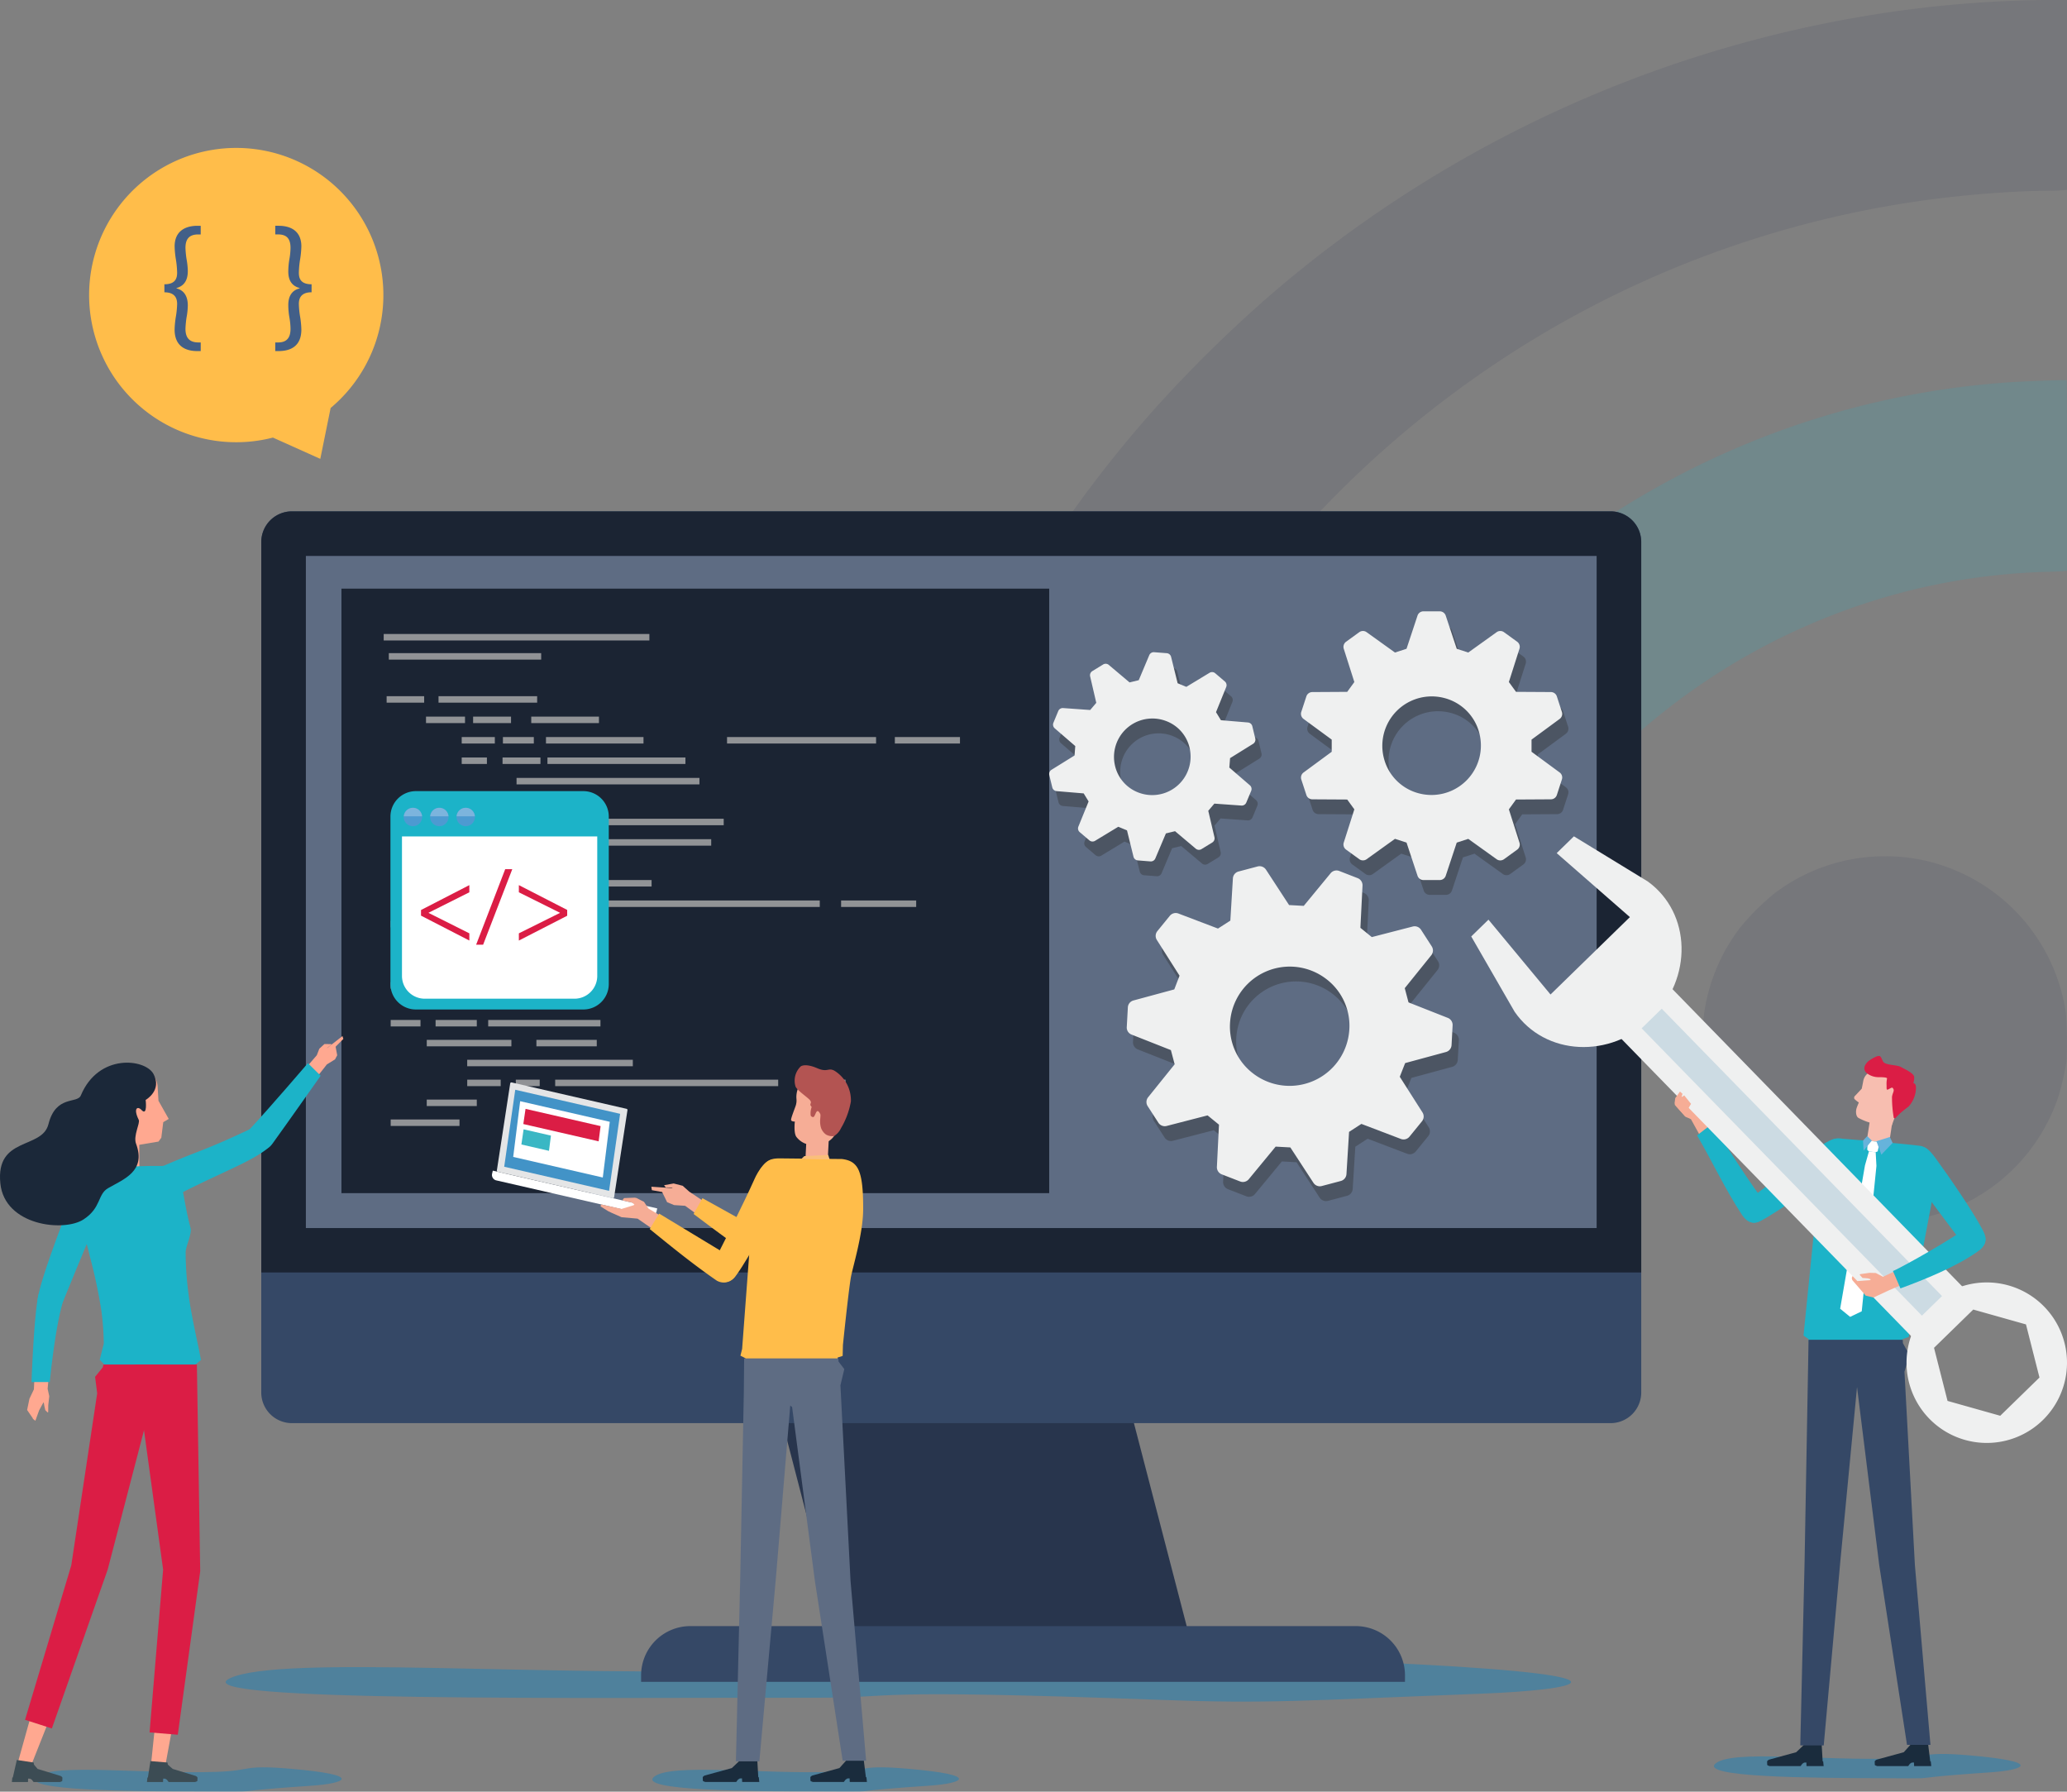
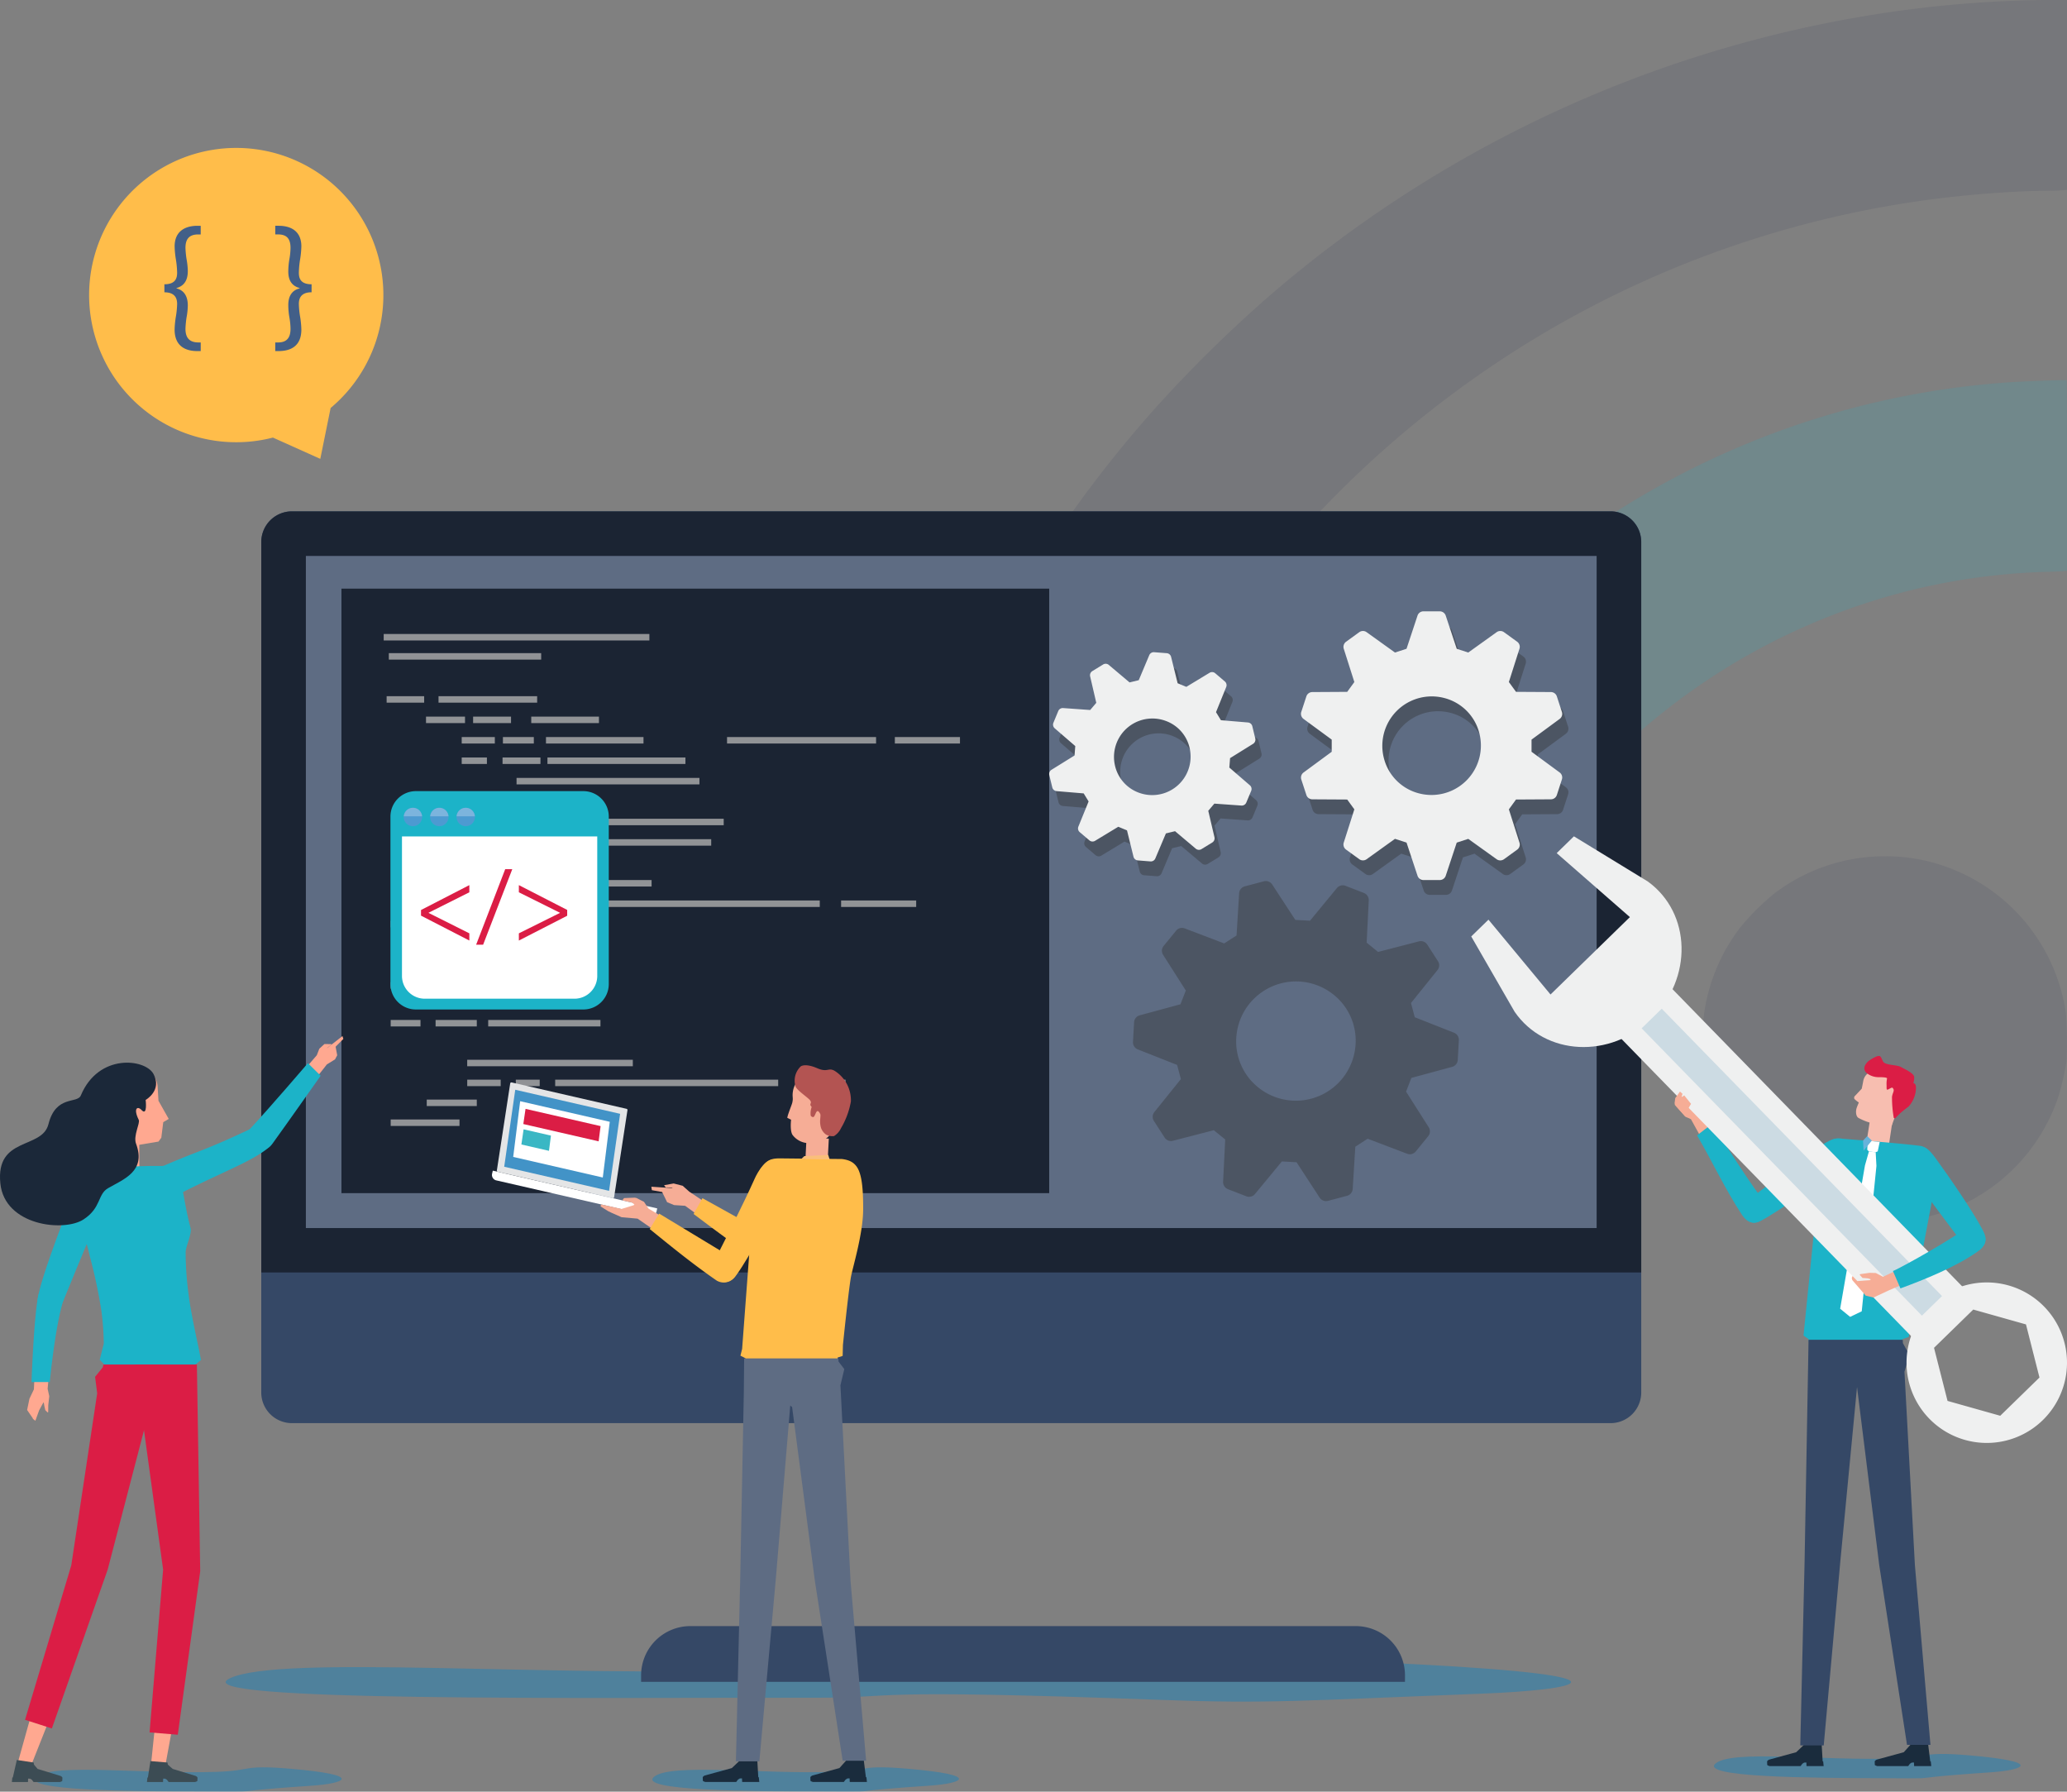
<svg xmlns="http://www.w3.org/2000/svg" width="474.994" height="411.654" viewBox="0 0 474.994 411.654">
  <rect x="0" y="0" width="474.994" height="411.654" fill="#808080" stroke="none" />
  <defs>
    <clipPath id="clip-path">
      <rect id="Rectangle_106" data-name="Rectangle 106" width="474.993" height="377.654" fill="none" />
    </clipPath>
    <clipPath id="clip-path-2">
      <rect id="Rectangle_48" data-name="Rectangle 48" width="474.992" height="377.651" fill="none" />
    </clipPath>
    <clipPath id="clip-path-3">
      <rect id="Rectangle_47" data-name="Rectangle 47" width="309.161" height="9.871" fill="none" />
    </clipPath>
    <clipPath id="clip-path-5">
      <rect id="Rectangle_96" data-name="Rectangle 96" width="70.457" height="5.603" fill="none" />
    </clipPath>
    <clipPath id="clip-path-8">
      <rect id="Rectangle_99" data-name="Rectangle 99" width="60.025" height="61.747" fill="none" />
    </clipPath>
    <clipPath id="clip-path-9">
      <rect id="Rectangle_100" data-name="Rectangle 100" width="74.893" height="73.542" fill="none" />
    </clipPath>
    <clipPath id="clip-path-10">
      <rect id="Rectangle_101" data-name="Rectangle 101" width="47.39" height="48.067" fill="none" />
    </clipPath>
  </defs>
  <g id="Groupe_103" data-name="Groupe 103" transform="translate(-704.573 -307)">
    <g id="Groupe_51" data-name="Groupe 51" transform="translate(898.879 587.644) rotate(-90)" opacity="0.15">
      <path id="Tracé_24" data-name="Tracé 24" d="M36.83,83.635a60.381,60.381,0,0,1-8.023-1.821,42.273,42.273,0,0,1-18.955-12.8A41.372,41.372,0,0,1,0,42a37.366,37.366,0,0,1,1.3-10.6A41.987,41.987,0,0,1,33.776.774a43.9,43.9,0,0,1,15.856-.1,42.47,42.47,0,0,1,17.652,7.8,54.364,54.364,0,0,1,8.12,8.108A41.806,41.806,0,0,1,83.9,41.86,40.48,40.48,0,0,1,81.829,55.01,42.109,42.109,0,0,1,47.944,83.485a87.612,87.612,0,0,1-11.114.15" transform="translate(0 196.927)" fill="#3c415e" />
      <path id="Tracé_25" data-name="Tracé 25" d="M149.409,192.251c-.053-.518-.138-2.682-.186-4.807a147.284,147.284,0,0,0-5.248-34.136A149.5,149.5,0,0,0,93.963,77.148a148.736,148.736,0,0,0-80.037-32.61C10.285,44.2,4.616,43.9,1.934,43.9H0V0L5.434.138c5.98.154,8.885.328,14.149.858a192.553,192.553,0,0,1,80.526,26.934c3.135,1.889,11.029,7.173,14.2,9.5,4.693,3.443,9.816,7.606,14.6,11.867,3.516,3.128,13.708,13.433,16.617,16.8a193.891,193.891,0,0,1,34.451,56.672,192.309,192.309,0,0,1,12.761,56.146c.3,4.094.68,14.064.542,14.2-.044.049-9.913.085-21.929.085H149.506Z" transform="translate(0 87.494)" fill="#1cb3c8" />
      <path id="Tracé_26" data-name="Tracé 26" d="M236.91,279.207c-.065-.813-.117-2.654-.117-4.086,0-4.92-.579-13.643-1.359-20.663A235.258,235.258,0,0,0,199.21,152.536a239.048,239.048,0,0,0-45.242-51.784A236.286,236.286,0,0,0,42.94,47.775,236.57,236.57,0,0,0,5.179,43.955L0,43.838V0L6.781.142C13.7.279,17.1.445,23,.922a278.948,278.948,0,0,1,99.194,26.99,281.082,281.082,0,0,1,65,43.567,306.114,306.114,0,0,1,24.9,25.275,280.172,280.172,0,0,1,64.533,135.6,268.423,268.423,0,0,1,4.022,44.424l-.012,3.9H237.024Z" transform="translate(0)" fill="#3c415e" />
    </g>
    <g id="Groupe_79" data-name="Groupe 79" transform="translate(704.573 341)">
      <g id="Groupe_78" data-name="Groupe 78" clip-path="url(#clip-path)">
        <g id="Groupe_57" data-name="Groupe 57" transform="translate(0 0.003)">
          <g id="Groupe_56" data-name="Groupe 56" clip-path="url(#clip-path-2)">
            <g id="Groupe_55" data-name="Groupe 55" transform="translate(51.858 347.084)" opacity="0.4">
              <g id="Groupe_54" data-name="Groupe 54">
                <g id="Groupe_53" data-name="Groupe 53" clip-path="url(#clip-path-3)">
                  <path id="Tracé_317" data-name="Tracé 317" d="M144.483,67.538C92.965,67.484-1.981,68.569,9.742,63.063S83.31,62.944,134,61.1s96.588-3.965,148.438-1.245,37.75,5.862,15,6.745c-41.822,1.63-49.236,2.329-73.484,1.44-70.965-2.62-59.407-.48-79.465-.5" transform="translate(-8.748 -58.56)" fill="#0581c6" />
                </g>
              </g>
            </g>
          </g>
        </g>
-         <path id="Tracé_318" data-name="Tracé 318" d="M130.693,124.94H49.972L28.99,44.219h80.721Z" transform="translate(142.837 217.87)" fill="#28354d" />
        <g id="Groupe_77" data-name="Groupe 77" transform="translate(0 0.003)">
          <g id="Groupe_76" data-name="Groupe 76" clip-path="url(#clip-path-2)">
            <path id="Tracé_319" data-name="Tracé 319" d="M200.393,70.111H24.856V68.618A11.32,11.32,0,0,1,36.177,57.3h152.9a11.32,11.32,0,0,1,11.321,11.321Z" transform="translate(122.468 282.305)" fill="#354866" />
            <path id="Tracé_320" data-name="Tracé 320" d="M320.2,223.573H17.182a7.05,7.05,0,0,1-7.053-7.047V21.133a7.05,7.05,0,0,1,7.053-7.047H320.2a7.045,7.045,0,0,1,7.047,7.047V216.526a7.045,7.045,0,0,1-7.047,7.047" transform="translate(49.907 69.4)" fill="#354866" />
            <path id="Tracé_321" data-name="Tracé 321" d="M327.242,188.953H10.13V21.133a7.045,7.045,0,0,1,7.047-7.047H320.194a7.045,7.045,0,0,1,7.047,7.047Z" transform="translate(49.912 69.4)" fill="#1b2433" />
            <rect id="Rectangle_49" data-name="Rectangle 49" width="296.616" height="154.419" transform="translate(70.289 93.731)" fill="#5e6c83" />
            <rect id="Rectangle_50" data-name="Rectangle 50" width="162.64" height="138.89" transform="translate(78.463 101.241)" fill="#1b2433" />
            <rect id="Rectangle_51" data-name="Rectangle 51" width="61.055" height="1.488" transform="translate(88.172 111.661)" fill="#919396" />
            <rect id="Rectangle_52" data-name="Rectangle 52" width="35.011" height="1.488" transform="translate(89.351 116.059)" fill="#919396" />
            <rect id="Rectangle_53" data-name="Rectangle 53" width="8.624" height="1.488" transform="translate(88.847 125.951)" fill="#919396" />
            <rect id="Rectangle_54" data-name="Rectangle 54" width="22.665" height="1.488" transform="translate(100.773 125.951)" fill="#919396" />
            <rect id="Rectangle_55" data-name="Rectangle 55" width="8.962" height="1.488" transform="translate(97.898 130.645)" fill="#919396" />
            <rect id="Rectangle_56" data-name="Rectangle 56" width="8.713" height="1.488" transform="translate(108.721 130.645)" fill="#919396" />
            <rect id="Rectangle_57" data-name="Rectangle 57" width="15.559" height="1.488" transform="translate(122.08 130.645)" fill="#919396" />
            <rect id="Rectangle_58" data-name="Rectangle 58" width="7.61" height="1.488" transform="translate(106.101 135.339)" fill="#919396" />
            <rect id="Rectangle_59" data-name="Rectangle 59" width="7.101" height="1.488" transform="translate(115.572 135.339)" fill="#919396" />
            <rect id="Rectangle_60" data-name="Rectangle 60" width="22.41" height="1.488" transform="translate(125.465 135.339)" fill="#919396" />
            <rect id="Rectangle_61" data-name="Rectangle 61" width="34.247" height="1.488" transform="translate(167.073 135.339)" fill="#919396" />
            <rect id="Rectangle_62" data-name="Rectangle 62" width="14.966" height="1.488" transform="translate(205.635 135.339)" fill="#919396" />
            <rect id="Rectangle_63" data-name="Rectangle 63" width="5.791" height="1.488" transform="translate(106.101 140.034)" fill="#919396" />
            <rect id="Rectangle_64" data-name="Rectangle 64" width="8.713" height="1.488" transform="translate(115.484 140.034)" fill="#919396" />
            <rect id="Rectangle_65" data-name="Rectangle 65" width="31.71" height="1.488" transform="translate(125.803 140.034)" fill="#919396" />
            <rect id="Rectangle_66" data-name="Rectangle 66" width="42.029" height="1.488" transform="translate(118.702 144.728)" fill="#919396" />
            <rect id="Rectangle_67" data-name="Rectangle 67" width="12.601" height="1.488" transform="translate(106.101 149.422)" fill="#919396" />
            <rect id="Rectangle_68" data-name="Rectangle 68" width="5.245" height="1.488" transform="translate(106.095 154.11)" fill="#919396" />
            <rect id="Rectangle_69" data-name="Rectangle 69" width="8.203" height="1.488" transform="translate(115.91 154.11)" fill="#919396" />
            <rect id="Rectangle_70" data-name="Rectangle 70" width="36.701" height="1.488" transform="translate(129.608 154.11)" fill="#919396" />
            <rect id="Rectangle_71" data-name="Rectangle 71" width="47.103" height="1.488" transform="translate(116.331 158.805)" fill="#919396" />
            <rect id="Rectangle_72" data-name="Rectangle 72" width="11.161" height="1.488" transform="translate(106.101 163.499)" fill="#919396" />
            <rect id="Rectangle_73" data-name="Rectangle 73" width="8.713" height="1.488" transform="translate(106.095 168.193)" fill="#919396" />
            <rect id="Rectangle_74" data-name="Rectangle 74" width="4.86" height="1.488" transform="translate(117.262 168.193)" fill="#919396" />
            <rect id="Rectangle_75" data-name="Rectangle 75" width="22.748" height="1.488" transform="translate(126.988 168.193)" fill="#919396" />
            <rect id="Rectangle_76" data-name="Rectangle 76" width="13.022" height="1.488" transform="translate(118.026 172.888)" fill="#919396" />
            <rect id="Rectangle_77" data-name="Rectangle 77" width="52.01" height="1.488" transform="translate(136.371 172.888)" fill="#919396" />
            <rect id="Rectangle_78" data-name="Rectangle 78" width="17.254" height="1.488" transform="translate(193.283 172.888)" fill="#919396" />
            <rect id="Rectangle_79" data-name="Rectangle 79" width="19.791" height="1.488" transform="translate(89.778 177.582)" fill="#919396" />
            <rect id="Rectangle_80" data-name="Rectangle 80" width="17.841" height="1.488" transform="translate(118.026 177.582)" fill="#919396" />
            <rect id="Rectangle_81" data-name="Rectangle 81" width="13.591" height="1.488" transform="translate(106.101 182.276)" fill="#919396" />
            <rect id="Rectangle_82" data-name="Rectangle 82" width="11.582" height="1.488" transform="translate(99.255 186.964)" fill="#919396" />
            <rect id="Rectangle_83" data-name="Rectangle 83" width="12.346" height="1.488" transform="translate(89.778 191.659)" fill="#919396" />
            <rect id="Rectangle_84" data-name="Rectangle 84" width="6.852" height="1.488" transform="translate(89.778 200.342)" fill="#919396" />
            <rect id="Rectangle_85" data-name="Rectangle 85" width="9.472" height="1.488" transform="translate(100.097 200.342)" fill="#919396" />
            <rect id="Rectangle_86" data-name="Rectangle 86" width="25.795" height="1.488" transform="translate(112.188 200.342)" fill="#919396" />
-             <rect id="Rectangle_87" data-name="Rectangle 87" width="19.447" height="1.488" transform="translate(98.07 204.912)" fill="#919396" />
-             <rect id="Rectangle_88" data-name="Rectangle 88" width="13.869" height="1.488" transform="translate(123.266 204.912)" fill="#919396" />
            <rect id="Rectangle_89" data-name="Rectangle 89" width="38.058" height="1.488" transform="translate(107.363 209.487)" fill="#919396" />
            <rect id="Rectangle_90" data-name="Rectangle 90" width="7.693" height="1.488" transform="translate(107.369 214.057)" fill="#919396" />
            <rect id="Rectangle_91" data-name="Rectangle 91" width="5.494" height="1.488" transform="translate(118.53 214.057)" fill="#919396" />
            <rect id="Rectangle_92" data-name="Rectangle 92" width="51.246" height="1.488" transform="translate(127.581 214.057)" fill="#919396" />
            <rect id="Rectangle_93" data-name="Rectangle 93" width="10.23" height="1.488" transform="translate(184.072 214.057)" fill="#919396" />
            <rect id="Rectangle_94" data-name="Rectangle 94" width="11.504" height="1.488" transform="translate(98.064 218.633)" fill="#919396" />
            <rect id="Rectangle_95" data-name="Rectangle 95" width="15.813" height="1.488" transform="translate(89.778 223.203)" fill="#919396" />
            <g id="Groupe_60" data-name="Groupe 60" transform="translate(393.865 368.971)" opacity="0.4">
              <g id="Groupe_59" data-name="Groupe 59">
                <g id="Groupe_58" data-name="Groupe 58" clip-path="url(#clip-path-5)">
                  <path id="Tracé_322" data-name="Tracé 322" d="M105.645,67.826c-17.171-.03-42.7-.219-38.793-3.4s24.5-.557,41.419-1.132c8.15-.279,5.767-1.654,16.815-.717,17.283,1.47,12.583,3.384,5,3.894-13.935.936-14.758,1.328-15.891,1.357-2.021.059-1.861.012-8.547,0" transform="translate(-66.452 -62.249)" fill="#0581c6" />
                </g>
              </g>
            </g>
            <g id="Groupe_63" data-name="Groupe 63" transform="translate(8.056 372.048)" opacity="0.4">
              <g id="Groupe_62" data-name="Groupe 62">
                <g id="Groupe_61" data-name="Groupe 61" clip-path="url(#clip-path-5)">
                  <path id="Tracé_323" data-name="Tracé 323" d="M40.552,68.345c-17.165-.03-42.7-.219-38.793-3.4s24.509-.557,41.424-1.132c8.15-.279,5.761-1.654,16.815-.717,17.277,1.47,12.583,3.384,4.991,3.894-13.935.936-14.758,1.328-15.891,1.357-2.015.059-1.861.012-8.547,0" transform="translate(-1.363 -62.769)" fill="#0581c6" />
                </g>
              </g>
            </g>
            <g id="Groupe_66" data-name="Groupe 66" transform="translate(149.908 372.048)" opacity="0.4">
              <g id="Groupe_65" data-name="Groupe 65">
                <g id="Groupe_64" data-name="Groupe 64" clip-path="url(#clip-path-5)">
                  <path id="Tracé_324" data-name="Tracé 324" d="M64.485,68.345c-17.171-.03-42.7-.219-38.793-3.4s24.5-.557,41.419-1.132c8.15-.279,5.767-1.654,16.815-.717,17.283,1.47,12.583,3.384,5,3.894-13.935.936-14.758,1.328-15.891,1.357-2.015.059-1.861.012-8.547,0" transform="translate(-25.295 -62.769)" fill="#0581c6" />
                </g>
              </g>
            </g>
            <g id="Groupe_69" data-name="Groupe 69" transform="translate(300.399 109.859)" opacity="0.4">
              <g id="Groupe_68" data-name="Groupe 68">
                <g id="Groupe_67" data-name="Groupe 67" clip-path="url(#clip-path-8)">
                  <path id="Tracé_325" data-name="Tracé 325" d="M103.657,48.011l6.466-4.754a1.45,1.45,0,0,0,.516-1.606l-1.162-3.568a1.44,1.44,0,0,0-1.363-1l-8.019-.047-1.642-2.258,2.436-7.646a1.453,1.453,0,0,0-.528-1.606l-3.035-2.2a1.451,1.451,0,0,0-1.689,0L89.118,28l-2.649-.859-2.531-7.616a1.44,1.44,0,0,0-1.369-.99H78.822a1.44,1.44,0,0,0-1.369.99l-2.525,7.616L72.279,28l-6.52-4.676a1.451,1.451,0,0,0-1.689,0l-3.035,2.2a1.443,1.443,0,0,0-.527,1.606l2.436,7.646L61.3,37.04l-8.025.047a1.447,1.447,0,0,0-1.363,1l-1.162,3.568a1.443,1.443,0,0,0,.522,1.606l6.466,4.754V50.8l-6.466,4.759a1.441,1.441,0,0,0-.522,1.606l1.162,3.562a1.44,1.44,0,0,0,1.363,1l8.025.047,1.642,2.258-2.436,7.646a1.443,1.443,0,0,0,.527,1.606l3.035,2.2a1.451,1.451,0,0,0,1.689.006l6.52-4.682,2.649.859,2.525,7.622a1.442,1.442,0,0,0,1.369.984h3.746a1.442,1.442,0,0,0,1.369-.984l2.531-7.622,2.649-.859,6.52,4.676a1.441,1.441,0,0,0,1.689,0l3.035-2.2a1.453,1.453,0,0,0,.528-1.606l-2.436-7.646,1.636-2.258,8.025-.047a1.44,1.44,0,0,0,1.363-1l1.162-3.562a1.459,1.459,0,0,0-.516-1.612L103.657,50.8Zm-12.05-1.677A11.354,11.354,0,0,1,77.625,60.316a11.18,11.18,0,0,1-7.842-7.83A11.36,11.36,0,0,1,83.772,38.5a11.159,11.159,0,0,1,7.836,7.836" transform="translate(-50.682 -18.534)" fill="#333" />
                </g>
              </g>
            </g>
            <g id="Groupe_72" data-name="Groupe 72" transform="translate(260.354 168.418)" opacity="0.4">
              <g id="Groupe_71" data-name="Groupe 71">
                <g id="Groupe_70" data-name="Groupe 70" clip-path="url(#clip-path-9)">
                  <path id="Tracé_326" data-name="Tracé 326" d="M107.9,73.654l9.377-2.543a1.739,1.739,0,0,0,1.286-1.588l.249-4.528a1.753,1.753,0,0,0-1.1-1.725l-9.033-3.562-.865-3.266,6.093-7.569a1.737,1.737,0,0,0,.107-2.039l-2.46-3.817a1.747,1.747,0,0,0-1.9-.741l-9.406,2.43-2.62-2.134.48-9.7a1.742,1.742,0,0,0-1.114-1.713l-4.232-1.642a1.739,1.739,0,0,0-1.974.516l-6.182,7.5-3.373-.184-5.311-8.138a1.759,1.759,0,0,0-1.909-.735l-4.392,1.162a1.745,1.745,0,0,0-1.3,1.583l-.593,9.7-2.839,1.831-9.08-3.456a1.748,1.748,0,0,0-1.974.528l-2.869,3.515a1.747,1.747,0,0,0-.119,2.039l5.222,8.2-1.227,3.153-9.377,2.543a1.747,1.747,0,0,0-1.286,1.588L43.93,65.38a1.742,1.742,0,0,0,1.1,1.719l9.039,3.568.865,3.26-6.1,7.575a1.745,1.745,0,0,0-.1,2.039l2.46,3.811a1.741,1.741,0,0,0,1.9.747l9.406-2.43,2.62,2.134-.486,9.7a1.755,1.755,0,0,0,1.114,1.713l4.232,1.636a1.748,1.748,0,0,0,1.98-.516l6.182-7.492,3.373.184,5.311,8.138a1.759,1.759,0,0,0,1.909.735l4.386-1.162a1.751,1.751,0,0,0,1.3-1.583l.6-9.7,2.833-1.831,9.08,3.456a1.748,1.748,0,0,0,1.974-.527l2.869-3.521A1.747,1.747,0,0,0,111.9,85l-5.216-8.2ZM95.033,66.489a13.751,13.751,0,0,1-21.9,9.673,13.542,13.542,0,0,1-5.423-12.275,13.753,13.753,0,0,1,21.907-9.673,13.516,13.516,0,0,1,5.417,12.275" transform="translate(-43.924 -28.415)" fill="#333" />
                </g>
              </g>
            </g>
            <g id="Groupe_75" data-name="Groupe 75" transform="translate(242.532 119.253)" opacity="0.4">
              <g id="Groupe_74" data-name="Groupe 74">
                <g id="Groupe_73" data-name="Groupe 73" clip-path="url(#clip-path-10)">
                  <path id="Tracé_327" data-name="Tracé 327" d="M82.487,44.46l5.293-3.29a1.126,1.126,0,0,0,.5-1.215L87.6,37.122a1.124,1.124,0,0,0-1-.854l-6.212-.522L79.257,33.9,81.6,28.119a1.129,1.129,0,0,0-.314-1.274l-2.217-1.891a1.116,1.116,0,0,0-1.3-.1l-5.334,3.23-2-.83-1.5-6.052a1.124,1.124,0,0,0-1-.854l-2.9-.225a1.113,1.113,0,0,0-1.12.688l-2.418,5.743-2.1.51-4.771-4.019a1.124,1.124,0,0,0-1.31-.1l-2.483,1.523a1.121,1.121,0,0,0-.5,1.209l1.422,6.075-1.4,1.648-6.223-.445A1.119,1.119,0,0,0,43,33.643l-1.114,2.691a1.125,1.125,0,0,0,.3,1.274l4.724,4.078L46.74,43.85l-5.293,3.29a1.126,1.126,0,0,0-.5,1.215l.682,2.833a1.124,1.124,0,0,0,1,.854l6.218.522,1.132,1.849L47.63,60.191a1.118,1.118,0,0,0,.308,1.274l2.217,1.891a1.124,1.124,0,0,0,1.31.1l5.334-3.23,2,.83L60.3,67.108a1.131,1.131,0,0,0,1,.854l2.9.225a1.123,1.123,0,0,0,1.12-.688l2.418-5.743,2.1-.51,4.771,4.019a1.116,1.116,0,0,0,1.3.1L78.4,63.842a1.121,1.121,0,0,0,.5-1.209l-1.422-6.075,1.4-1.648,6.223.445a1.119,1.119,0,0,0,1.114-.688l1.114-2.691a1.125,1.125,0,0,0-.3-1.274l-4.724-4.078Zm-9.234-2.027A8.824,8.824,0,0,1,61.576,52.42a8.676,8.676,0,0,1-5.6-6.544A8.825,8.825,0,0,1,67.657,35.89a8.657,8.657,0,0,1,5.6,6.544" transform="translate(-40.921 -20.12)" fill="#333" />
                </g>
              </g>
            </g>
            <path id="Tracé_328" data-name="Tracé 328" d="M103.418,47.436l6.466-4.754a1.438,1.438,0,0,0,.51-1.606l-1.156-3.568a1.447,1.447,0,0,0-1.363-1l-8.019-.047-1.648-2.258,2.436-7.646a1.441,1.441,0,0,0-.522-1.606l-3.035-2.2a1.451,1.451,0,0,0-1.689,0l-6.52,4.676-2.649-.859L83.7,18.951a1.442,1.442,0,0,0-1.375-.99H78.578a1.432,1.432,0,0,0-1.363.99l-2.525,7.616-2.655.859-6.52-4.676a1.442,1.442,0,0,0-1.683,0l-3.035,2.2a1.455,1.455,0,0,0-.533,1.606L62.7,34.207l-1.642,2.258-8.025.047a1.447,1.447,0,0,0-1.363,1l-1.168,3.568a1.456,1.456,0,0,0,.527,1.606L57.5,47.436v2.792l-6.466,4.759a1.453,1.453,0,0,0-.527,1.606l1.168,3.562a1.44,1.44,0,0,0,1.363,1l8.025.047L62.7,63.457,60.263,71.1A1.455,1.455,0,0,0,60.8,72.71l3.035,2.2a1.442,1.442,0,0,0,1.683.006l6.52-4.682,2.655.859,2.525,7.622a1.435,1.435,0,0,0,1.363.984h3.746A1.444,1.444,0,0,0,83.7,78.72L86.229,71.1l2.649-.859L95.4,74.92a1.451,1.451,0,0,0,1.689-.006l3.035-2.2a1.441,1.441,0,0,0,.522-1.606l-2.436-7.646L99.85,61.2l8.025-.047a1.44,1.44,0,0,0,1.363-1l1.156-3.562a1.435,1.435,0,0,0-.51-1.606l-6.466-4.759Zm-12.05-1.677A11.358,11.358,0,0,1,77.38,59.741a11.172,11.172,0,0,1-7.836-7.83A11.358,11.358,0,0,1,83.533,37.923a11.17,11.17,0,0,1,7.836,7.836" transform="translate(248.527 88.493)" fill="#eff0f0" />
-             <path id="Tracé_329" data-name="Tracé 329" d="M107.66,73.079l9.371-2.543a1.745,1.745,0,0,0,1.292-1.588l.243-4.528a1.745,1.745,0,0,0-1.1-1.725l-9.033-3.562-.865-3.266,6.1-7.569a1.746,1.746,0,0,0,.1-2.039l-2.46-3.817a1.747,1.747,0,0,0-1.9-.741l-9.412,2.43L97.377,42l.486-9.7a1.75,1.75,0,0,0-1.114-1.713L92.516,28.94a1.746,1.746,0,0,0-1.98.516l-6.176,7.5-3.373-.184-5.311-8.138a1.771,1.771,0,0,0-1.914-.735l-4.386,1.162a1.744,1.744,0,0,0-1.3,1.583l-.587,9.7L64.647,42.17l-9.086-3.455a1.753,1.753,0,0,0-1.98.528l-2.863,3.515a1.747,1.747,0,0,0-.113,2.039l5.21,8.2-1.209,3.153-9.389,2.543a1.734,1.734,0,0,0-1.28,1.588l-.249,4.528a1.729,1.729,0,0,0,1.1,1.719l9.039,3.568.865,3.26L48.6,80.921a1.756,1.756,0,0,0-.113,2.045l2.466,3.811a1.741,1.741,0,0,0,1.9.747l9.406-2.43,2.62,2.134-.48,9.7a1.755,1.755,0,0,0,1.114,1.713l4.226,1.636a1.755,1.755,0,0,0,1.986-.516L77.9,92.271l3.378.184,5.311,8.138a1.743,1.743,0,0,0,1.9.735l4.392-1.162a1.753,1.753,0,0,0,1.292-1.583l.6-9.7,2.833-1.831,9.074,3.456a1.746,1.746,0,0,0,1.974-.528l2.869-3.521a1.757,1.757,0,0,0,.124-2.039l-5.222-8.2ZM94.786,65.914a13.751,13.751,0,0,1-21.9,9.673,13.555,13.555,0,0,1-5.423-12.275,13.751,13.751,0,0,1,21.907-9.673,13.5,13.5,0,0,1,5.417,12.275" transform="translate(215.242 137.17)" fill="#eff0f0" />
            <path id="Tracé_330" data-name="Tracé 330" d="M82.246,43.885l5.293-3.29a1.129,1.129,0,0,0,.5-1.215l-.682-2.833a1.124,1.124,0,0,0-1-.854l-6.212-.522-1.132-1.849,2.347-5.779a1.129,1.129,0,0,0-.314-1.274l-2.217-1.891a1.116,1.116,0,0,0-1.3-.1l-5.334,3.23-2-.83-1.5-6.058a1.118,1.118,0,0,0-1-.848l-2.9-.225a1.117,1.117,0,0,0-1.12.682l-2.418,5.749-2.11.51-4.765-4.019a1.115,1.115,0,0,0-1.31-.1l-2.483,1.523a1.121,1.121,0,0,0-.5,1.209L51.5,31.178l-1.4,1.648-6.223-.445a1.119,1.119,0,0,0-1.114.688l-1.114,2.691a1.125,1.125,0,0,0,.3,1.274l4.724,4.078-.166,2.163-5.3,3.29a1.126,1.126,0,0,0-.5,1.215l.682,2.833a1.124,1.124,0,0,0,1,.853l6.218.522,1.132,1.849L47.389,59.61a1.124,1.124,0,0,0,.308,1.28l2.217,1.885a1.125,1.125,0,0,0,1.31.107l5.334-3.23,2,.83,1.494,6.052a1.117,1.117,0,0,0,1,.848l2.9.231a1.123,1.123,0,0,0,1.12-.688L67.5,61.181l2.1-.51,4.765,4.019a1.126,1.126,0,0,0,1.31.1l2.483-1.523a1.121,1.121,0,0,0,.5-1.209l-1.423-6.075,1.4-1.648,6.223.445a1.119,1.119,0,0,0,1.114-.688L87.1,51.4a1.125,1.125,0,0,0-.3-1.274l-4.724-4.078Zm-9.234-2.027a8.824,8.824,0,0,1-11.676,9.987,8.676,8.676,0,0,1-5.6-6.544,8.825,8.825,0,0,1,11.682-9.987,8.657,8.657,0,0,1,5.6,6.544" transform="translate(200.423 96.299)" fill="#eff0f0" />
            <path id="Tracé_331" data-name="Tracé 331" d="M7.194,49.255A33.811,33.811,0,1,1,58.956,59.735L56.579,71.429l-10.888-4.89a33.8,33.8,0,0,1-38.5-17.283" transform="translate(17.024 -0.004)" fill="#ffbd4a" />
            <path id="Tracé_332" data-name="Tracé 332" d="M19.017,16.453c-2.566,0-2.922-1.411-2.922-2.673a21.891,21.891,0,0,1,.285-3.035,21.4,21.4,0,0,0,.29-3c0-3.319-2.169-4.73-5.24-4.73h-.759V5h.652c2.134,0,2.857,1.156,2.857,3.106a16.084,16.084,0,0,1-.255,2.566,17.106,17.106,0,0,0-.255,2.744c-.036,2.312.978,3.467,2.6,3.9V17.4c-1.624.4-2.638,1.624-2.6,3.936a16.73,16.73,0,0,0,.255,2.744,16.452,16.452,0,0,1,.255,2.6c0,2.021-.836,3.141-2.857,3.141h-.652V31.8h.759c3,0,5.24-1.3,5.24-4.949a20.989,20.989,0,0,0-.29-2.964,20.32,20.32,0,0,1-.285-2.922c0-1.12.356-2.673,2.922-2.673Z" transform="translate(52.582 14.857)" fill="#425f88" />
            <path id="Tracé_333" data-name="Tracé 333" d="M6.374,18.3C8.94,18.3,9.3,19.849,9.3,20.969a20.5,20.5,0,0,1-.29,2.928,20.821,20.821,0,0,0-.29,2.958c0,3.651,2.276,4.949,5.24,4.949h.759V29.818H14.1c-2.021-.036-2.886-1.12-2.886-3.141a22.167,22.167,0,0,1,.249-2.6,16.027,16.027,0,0,0,.29-2.744c0-2.312-1.014-3.538-2.6-3.936v-.077c1.588-.433,2.6-1.588,2.6-3.9a16.486,16.486,0,0,0-.29-2.744,21.465,21.465,0,0,1-.249-2.566c0-1.95.759-3.07,2.851-3.106h.652V3.016H14c-3.07,0-5.275,1.411-5.275,4.73a21.315,21.315,0,0,0,.29,3A21.991,21.991,0,0,1,9.3,13.78c0,1.262-.362,2.673-2.928,2.673Z" transform="translate(31.405 14.857)" fill="#425f88" />
            <path id="Tracé_334" data-name="Tracé 334" d="M5.885,47.622,8.961,47.6a1.441,1.441,0,0,0,1.44-1.452l-.041-7.658-5.969.024.041,7.664a1.441,1.441,0,0,0,1.452,1.44" transform="translate(21.635 189.661)" fill="#ffa890" />
            <path id="Tracé_335" data-name="Tracé 335" d="M5.9,53.7l10.325-1.719.646-.883.445-3.58,1.257-.741L16.217,42.6l-.2-3.325c-.326-3-2.24-3.758-3.995-3.42l-5.933,1.3A2.523,2.523,0,0,0,4.12,39.941Z" transform="translate(20.199 176.301)" fill="#ffa890" />
            <path id="Tracé_336" data-name="Tracé 336" d="M1.052,57.6,2.3,59.416l.107.243.539.421.865-2.406.907-1.665.154-.166.136.83.225.972.528.516.136-.053.012-1.565.231-2.11-.373-1.7.468-5.1-3.367-.474-.255,5.7L1.585,55.012Z" transform="translate(5.181 232.352)" fill="#ffa890" />
            <path id="Tracé_337" data-name="Tracé 337" d="M7.5,68.272c4.309-10.609,6.443-15.434,9.715-23.531.978-2.412-.207-4.552-2.371-4.86-3.621-.516-4.925,3.414-4.925,3.414C6.139,53.389,2.328,63.192,1.5,67.975c-.32,1.867,1.387,2.821,3.094,2.9,1.986.089,2.9-2.6,2.9-2.6" transform="translate(7.191 196.264)" fill="#1cb3c8" />
            <path id="Tracé_338" data-name="Tracé 338" d="M7.078,44.319a3.228,3.228,0,0,0-4.362,2.513C1.7,52.4,1.222,66.427,1.222,66.427h4.2s1.174-12.554,3.1-18.712a2.565,2.565,0,0,0-1.44-3.4" transform="translate(6.021 217.105)" fill="#1cb3c8" />
            <path id="Tracé_339" data-name="Tracé 339" d="M15.473,39.6l-1,.059s-2,.219-3.2.45a22.868,22.868,0,0,0-4.428,1.15c-4.315,1.772-4.4,4.493-3.491,8.067,0,0,2.116,6.893,3.058,11.013A116.915,116.915,0,0,1,9.042,72.752a63.683,63.683,0,0,1,.551,7.51l-.936,3.752.984.966.036,3.58,21.006.415.012-3.924,1.233-1-.5-2.584s-1.914-8.689-2.312-12.251a72.406,72.406,0,0,1-.711-9.975c.03-1.34,1.488-4.2,1.126-5.548-.5-1.879-.865-3.562-1.286-5.844-.883-4.819-1.132-6.348-2.875-7.551a3.072,3.072,0,0,0-2.442-.83c-1.3-.012-2.975,0-2.975,0l-.569.012Z" transform="translate(14.257 194.421)" fill="#1cb3c8" />
            <path id="Tracé_340" data-name="Tracé 340" d="M5.837,73.1l1.28-12.352,4.173.379-2.223,12.1Z" transform="translate(28.761 299.309)" fill="#ffa890" />
            <path id="Tracé_341" data-name="Tracé 341" d="M9.585,66.556H9.431l-.036.776H5.7l.1-1.025.119-.006v-.006L6.5,62.531l3.924.326.083.492,1.12.978,5.257,1.606s.439.19.433.433l-.018.445-.006.267s-.071.119-.528.255H10.682l-.391-.522-.379-.237Z" transform="translate(28.07 308.093)" fill="#3c4c54" />
            <path id="Tracé_342" data-name="Tracé 342" d="M.642,72.613,3.955,60.765l4.137,1.12L3.624,73.147Z" transform="translate(3.164 299.392)" fill="#ffa890" />
            <path id="Tracé_343" data-name="Tracé 343" d="M4.348,66.772H4.194l-.036.776H.46l.1-1.025.119-.006v-.006L1.6,62.487l3.864.587.083.492.836.978,5.257,1.606s.439.19.433.433l-.018.445-.012.267s-.065.119-.522.255H5.445l-.391-.522-.379-.237Z" transform="translate(2.266 307.877)" fill="#3c4c54" />
            <path id="Tracé_344" data-name="Tracé 344" d="M15.072,132.218l-6.484-.539L11.7,94.272,5.233,47.158H19.458l.765,47.5Z" transform="translate(25.785 232.348)" fill="#db1d45" />
            <path id="Tracé_345" data-name="Tracé 345" d="M17.069,49.974l.48,3.8L11.6,93.271.971,128.786l6.164,1.986,12.826-36.5L32.248,47.159H19l-.178.664Z" transform="translate(4.784 232.352)" fill="#db1d45" />
            <path id="Tracé_346" data-name="Tracé 346" d="M24.83,64.3c3.586-2.08,8.814-3.876,6.431-10.236-.676-1.808.99-4.718.622-5.465-1.292-2.626-.314-3.278.64-2.264,1.423,1.517.948-2.312.948-2.312s3.859-2.187,1.8-5.969c-1.9-3.509-12.637-4.8-16.7,4.949-.812,1.944-5.732-.172-7.433,6.579C9.663,55.465-1.018,52.324.079,63.188,1.062,72.956,14.707,74.42,19.2,71.474c4.107-2.685,3.183-5.755,5.631-7.178" transform="translate(-0.001 174.693)" fill="#1b2839" />
            <path id="Tracé_347" data-name="Tracé 347" d="M17.1,36.252,15.918,37.33l-.581,1.5-3.675,4.25,2.466,2.347,3.527-4.493,1.873-1.15.5-.948-.367-1.968,1.778-1.784-.2-.658-2.418,1.885-1.043.836-.107.024.492-.379.551-.433-.083-.083Z" transform="translate(57.461 169.617)" fill="#ffa890" />
            <path id="Tracé_348" data-name="Tracé 348" d="M27.343,38.52c-10.343,4.919-11.961,5-20,8.5-1.843.8-1.482,4.107.4,5.216a5.614,5.614,0,0,0,3.7,1c9.6-4.9,16.187-7.2,20.128-10.455,1.452-1.2.883-3.011-.338-4.22-1.393-1.4-3.888-.041-3.888-.041" transform="translate(30.191 186.861)" fill="#1cb3c8" />
            <path id="Tracé_349" data-name="Tracé 349" d="M10.451,54.366c1.345,1.689,3.876,1.2,5.02-.379C18.79,49.4,26.555,38.363,26.555,38.363l-2.928-2.887s-8.8,10.272-13.206,15c0,0-1.944,1.422.03,3.894" transform="translate(47.131 174.791)" fill="#1cb3c8" />
            <path id="Tracé_350" data-name="Tracé 350" d="M59.467,75.1H20.982a5.845,5.845,0,0,1-5.844-5.844V30.775a5.848,5.848,0,0,1,5.844-5.844H59.467a5.848,5.848,0,0,1,5.844,5.844V69.26A5.845,5.845,0,0,1,59.467,75.1" transform="translate(74.586 122.834)" fill="#1cb3c8" />
            <path id="Tracé_351" data-name="Tracé 351" d="M15.585,58.746a5.234,5.234,0,0,0,5.234,5.228H55.231a5.232,5.232,0,0,0,5.228-5.228V26.686H15.585Z" transform="translate(76.789 131.482)" fill="#fff" />
            <path id="Tracé_352" data-name="Tracé 352" d="M16.323,34.294l11.107-5.72v1.648l-9.359,4.694v.047l9.359,4.688v1.654l-11.107-5.72Z" transform="translate(80.424 140.786)" fill="#db1d45" />
            <path id="Tracé_353" data-name="Tracé 353" d="M18.46,45.311l6.68-17.355h1.624l-6.7,17.355Z" transform="translate(90.956 137.739)" fill="#db1d45" />
            <path id="Tracé_354" data-name="Tracé 354" d="M31.224,35.61l-11.107,5.7V39.652l9.43-4.688v-.047l-9.43-4.694V28.574l11.107,5.7Z" transform="translate(99.116 140.786)" fill="#db1d45" />
            <path id="Tracé_355" data-name="Tracé 355" d="M19.879,27.687a2.113,2.113,0,1,1-2.11-2.11,2.111,2.111,0,0,1,2.11,2.11" transform="translate(77.124 126.017)" fill="#4d9ad1" />
            <path id="Tracé_356" data-name="Tracé 356" d="M17.754,25.577a2.109,2.109,0,0,0-2.1,1.956h4.2a2.109,2.109,0,0,0-2.1-1.956" transform="translate(77.139 126.017)" fill="#7cb4dd" />
            <path id="Tracé_357" data-name="Tracé 357" d="M20.9,27.687a2.113,2.113,0,1,1-2.11-2.11,2.111,2.111,0,0,1,2.11,2.11" transform="translate(82.169 126.017)" fill="#4d9ad1" />
            <path id="Tracé_358" data-name="Tracé 358" d="M18.778,25.577a2.109,2.109,0,0,0-2.1,1.956h4.2a2.109,2.109,0,0,0-2.1-1.956" transform="translate(82.184 126.017)" fill="#7cb4dd" />
            <path id="Tracé_359" data-name="Tracé 359" d="M21.927,27.687a2.113,2.113,0,1,1-2.11-2.11,2.111,2.111,0,0,1,2.11,2.11" transform="translate(87.215 126.017)" fill="#4d9ad1" />
            <path id="Tracé_360" data-name="Tracé 360" d="M19.8,25.577a2.109,2.109,0,0,0-2.1,1.956h4.2a2.109,2.109,0,0,0-2.1-1.956" transform="translate(87.224 126.017)" fill="#7cb4dd" />
            <path id="Tracé_361" data-name="Tracé 361" d="M28.875,44.442l-1.144-2.335-2.359-.427-.119-.794,2.661.178,2.146.142.077-.03-.273-.095-.676-.018-.628-.018-.367-.462.041-.053,2.14-.391,2.08.533,1.523,1.357,6.016,4.019L38.447,49.19l-5.435-3.918-2.543-.166Z" transform="translate(124.426 197.766)" fill="#f6ad96" />
            <path id="Tracé_362" data-name="Tracé 362" d="M51.923,39.986c2.039,1.8.652,5.429-1.209,7.255-3.556,3.485-12.121,11.682-16.163,14.634-.954.693-2.655,1.766-4.718-.089-.759-.682-.747-2.94.628-4.315,5.477-5.483,9.993-9.934,14.847-15.227.99-1.085,4.309-4.291,6.615-2.258" transform="translate(144.506 193.758)" fill="#ffbd4a" />
            <path id="Tracé_363" data-name="Tracé 363" d="M45.122,49.7,28.935,40.71,26.89,44.337c3.894,2.91,9.75,7.409,15.825,11.256a3.184,3.184,0,0,0,4.576-1.938c.622-2.7-2.169-3.959-2.169-3.959" transform="translate(132.49 200.579)" fill="#ffbd4a" />
            <rect id="Rectangle_102" data-name="Rectangle 102" width="8.202" height="5.125" transform="translate(184.924 235.535) rotate(-87.081)" fill="#f6ad96" />
-             <path id="Tracé_364" data-name="Tracé 364" d="M30.671,45.551c-.024.456.865.427.865.427s-.308,2.507.326,3.479a4.735,4.735,0,0,0,3.55,1.9c3.13.077,5.411-1.067,6.063-4.333.095-.462,1.529-6.366,1.535-6.81l-1.79-2.187-3.93-1.962-3.515.285a4.939,4.939,0,0,0-1.808,3.064c-.225,1.369.124,1.464-.16,2.667-.113.492-1.1,2.851-1.138,3.467" transform="translate(151.119 177.708)" fill="#f6ad96" />
+             <path id="Tracé_364" data-name="Tracé 364" d="M30.671,45.551s-.308,2.507.326,3.479a4.735,4.735,0,0,0,3.55,1.9c3.13.077,5.411-1.067,6.063-4.333.095-.462,1.529-6.366,1.535-6.81l-1.79-2.187-3.93-1.962-3.515.285a4.939,4.939,0,0,0-1.808,3.064c-.225,1.369.124,1.464-.16,2.667-.113.492-1.1,2.851-1.138,3.467" transform="translate(151.119 177.708)" fill="#f6ad96" />
            <path id="Tracé_365" data-name="Tracé 365" d="M41.935,49.212a18.254,18.254,0,0,0,1.826-5.334,7.975,7.975,0,0,0-3.811-7.083c-1.423-.747-1.535.468-3.9-.551s-3.461-.664-3.805-.433a4.519,4.519,0,0,0-1.2,4.635c.373.948,3.171,2.744,3.4,3.26.213.468.172.142-.006.919-.036.148.326.433.29.581a4.154,4.154,0,0,0-.2,1.926.684.684,0,0,0,.587.332c.4-.107.551-1.268.954-1.375.279-.071.7.616.7.9s-.041.741-.077,1.15a5.186,5.186,0,0,0,.207,1.82,3.248,3.248,0,0,0,1.156,1.529,3,3,0,0,0,1.82.344,4.266,4.266,0,0,0,1.594-1.784c.373-.688.285-.48.462-.836" transform="translate(151.774 175.191)" fill="#b35452" />
            <path id="Tracé_366" data-name="Tracé 366" d="M51.034,86.655,29.863,86.5l-.012-1.423L28.707,84.5l.391-1.553L31.35,52.9s.29-5.506.6-7.32a8.968,8.968,0,0,1,2.157-5.008c.9-1,1.82-1.434,3.781-1.4l14.136.148c3.811.456,4.89,2.726,4.89,11.445,0,5.8-2.46,13.549-2.839,15.813-.628,3.847-1.814,15.487-1.814,15.487L52.2,84.551l-1.168.385Z" transform="translate(141.442 192.971)" fill="#ffbd4a" />
            <path id="Tracé_367" data-name="Tracé 367" d="M31.069,39.946l.682-.64,5.488-.273.332,1.037Z" transform="translate(153.081 192.316)" fill="#fabf7b" />
            <path id="Tracé_368" data-name="Tracé 368" d="M45.883,62.818,19.478,56.755a.271.271,0,0,1-.207-.326l3.07-20a.272.272,0,0,1,.326-.2l26.405,6.063a.273.273,0,0,1,.207.326l-3.07,20a.272.272,0,0,1-.326.2" transform="translate(94.909 178.465)" fill="#e4e5e6" />
            <path id="Tracé_369" data-name="Tracé 369" d="M55.363,49.979l-35.3-8.1a1.277,1.277,0,0,1-.954-1.529l.16-.705,37.785,8.677-.16.705a1.281,1.281,0,0,1-1.529.954" transform="translate(93.976 195.317)" fill="#fff" />
            <path id="Tracé_370" data-name="Tracé 370" d="M43.648,59.729l-24.1-5.536,2.537-17.686,24.1,5.53Z" transform="translate(96.319 179.87)" fill="#4293c7" />
            <path id="Tracé_371" data-name="Tracé 371" d="M40.487,54.478,19.9,49.748l1.6-12.8,20.591,4.73Z" transform="translate(98.033 182.059)" fill="#fff" />
            <path id="Tracé_372" data-name="Tracé 372" d="M20.8,37.248l17.248,3.959-.45,3.5L20.29,40.733Z" transform="translate(99.969 183.52)" fill="#db1d45" />
            <path id="Tracé_373" data-name="Tracé 373" d="M20.724,38.041l6.283,1.44-.45,3.5-6.342-1.458Z" transform="translate(99.598 187.428)" fill="#3ab7c4" />
            <path id="Tracé_374" data-name="Tracé 374" d="M28.418,41.348l1.049.237L30.5,41.8l.563.474-.166.148-2.8.859L23.38,42.237l-.095.468,1.737,1.079.8.385,2.294,1.014,3.669.326,6.775,4.665,1.731-3.414-6-3.568L33.266,41.65l-1.725-.883-.409-.077-2.436.095-.332.373Z" transform="translate(114.726 200.48)" fill="#f6ad96" />
            <path id="Tracé_375" data-name="Tracé 375" d="M42.958,39.423c2.5,1.073,2.312,4.955,1.114,7.273C41.778,51.118,36.2,61.573,33.279,65.639c-.693.954-1.974,2.507-4.511,1.387-.931-.409-1.63-2.561-.747-4.3,3.491-6.905,6.4-12.548,9.353-19.091.6-1.34,2.762-5.423,5.583-4.208" transform="translate(136.064 193.141)" fill="#ffbd4a" />
            <path id="Tracé_376" data-name="Tracé 376" d="M43.208,50.892,27.365,41.308,25.19,44.852c3.781,3.052,9.466,7.77,15.393,11.842a3.18,3.18,0,0,0,4.641-1.76c.729-2.679-2.015-4.042-2.015-4.042" transform="translate(124.114 203.526)" fill="#ffbd4a" />
            <path id="Tracé_377" data-name="Tracé 377" d="M36.1,66.847h.166l.036.824h3.942l-.113-1.091h-.124v-.012l-.237-4.107h-4.1l.036.332-1.778,1.683-6.223,1.707s-.474.207-.462.462l.018.474.006.284s.071.124.563.267h7.1l.415-.551.4-.255Z" transform="translate(134.244 307.749)" fill="#1a2c3d" />
            <path id="Tracé_378" data-name="Tracé 378" d="M40.273,66.847h.166l.036.824h3.942L44.31,66.58h-.13v-.012l-.51-4.107h-4.1l.036.332L38.1,64.476,31.88,66.183s-.474.207-.462.462l.018.474.006.284s.077.124.563.267h7.1l.415-.551.4-.255Z" transform="translate(154.799 307.749)" fill="#1a2c3d" />
            <path id="Tracé_379" data-name="Tracé 379" d="M54.872,98.048,52.549,53.1l.889-3.722-1.322-1.731-.036-.723H30.423l-.071,7.717-.83,42.723-.99,42.13H33.92l3.8-42.13,3.3-39.617.427.362,5.234,39.943,6.383,41.306h5.388Z" transform="translate(140.581 231.18)" fill="#5e6c83" />
            <path id="Tracé_380" data-name="Tracé 380" d="M80.516,48.483a30.09,30.09,0,0,1-3.776-.421,13.178,13.178,0,0,1-3.87-1.387c-.634-.4-.616-1.612-.433-2.187.2-.6.533-1.345.533-1.345a7.21,7.21,0,0,1-1-.794.59.59,0,0,1,.166-.776l1.5-1.606s.273-1.31.332-1.677c.4-2.377,3.064-3.124,5.222-2.063l3.331,1.138a2.14,2.14,0,0,1,1.067,2.655Z" transform="translate(354.19 176.163)" fill="#f7beb0" />
            <path id="Tracé_381" data-name="Tracé 381" d="M73.622,46.5c-.759-.095-1.381-.48-1.257-1.44l1.2-7.729,5.121.474-1.369,9.157Z" transform="translate(356.472 183.945)" fill="#f7beb0" />
            <path id="Tracé_382" data-name="Tracé 382" d="M79.048,49.448l.3.089s.984-1.008,1.363-1.34c.415-.356,1.262-1.019,1.766-1.411a6.492,6.492,0,0,0,1.671-4.422c-.053-.966-.6-.907-.6-.907s.391-1.28.077-1.76c-.533-.812-2.092-1.494-2.946-1.968-.889-.5-3.177-.385-3.942-1.061-.32-.29-.533-1.328-.948-1.452-.658-.2-2.5,1.114-2.5,1.114s-1.8,1.4-.581,2.7a4.361,4.361,0,0,0,2.922,1.043c.338,0,1.968-.006,1.873.314a5.871,5.871,0,0,0-.113,1.4c.036.551-.071,1.174.184,1.156.314-.018,1.014-.646,1.215-.409.551.616.024.936-.148,2.051a27.548,27.548,0,0,0,.409,4.854" transform="translate(356.138 173.414)" fill="#db1d45" />
            <path id="Tracé_383" data-name="Tracé 383" d="M92.648,85.042H71.121l-.006-.545-1.191-.836L72.953,53.6l.812-7.664c.249-2.074.154-4.493,1.043-5.969a4,4,0,0,1,4.048-1.529s13.217,1.037,17.4,1.583a3.788,3.788,0,0,1,3.45,2.78c1.1,2.537.285,6.123-.006,8.565L96.792,66.7l-2.7,17.277-1.464.533Z" transform="translate(344.522 189.19)" fill="#1cb3c8" />
            <path id="Tracé_384" data-name="Tracé 384" d="M74.8,40.929l-.474.207-1.565-.19-.367-.385.107-2.08,2.75.308Z" transform="translate(356.699 189.597)" fill="#fff" />
            <path id="Tracé_385" data-name="Tracé 385" d="M77.958,38.9l-.913,3.224-5.7,32.913,2.294,1.873,2.667-1.28,3.378-33.393-.172-3.153Z" transform="translate(351.518 191.648)" fill="#fff" />
            <path id="Tracé_386" data-name="Tracé 386" d="M72.231,39.324,73.2,38.3l1.055,1.025-1.891,2.317Z" transform="translate(355.89 188.728)" fill="#66b3db" />
-             <path id="Tracé_387" data-name="Tracé 387" d="M76.473,39.695l-.634-1.357-3.088.972L73.888,42.4Z" transform="translate(358.448 188.888)" fill="#66b3db" />
            <path id="Tracé_388" data-name="Tracé 388" d="M71,62.624l-.178.006v-.006Z" transform="translate(348.948 308.55)" fill="#2a2a3b" />
            <path id="Tracé_389" data-name="Tracé 389" d="M77.367,66.232h.166l.036.824H81.51L81.4,65.965h-.124v-.012l-.237-4.107h-4.1l.036.332L75.2,63.861l-6.223,1.707s-.474.207-.462.462l.012.474.012.285s.071.124.563.267h7.1l.415-.551.4-.255Z" transform="translate(337.565 304.718)" fill="#1a2c3d" />
            <path id="Tracé_390" data-name="Tracé 390" d="M81.539,66.232h.166l.036.824h3.942l-.113-1.091h-.124v-.012l-.51-4.107h-4.1l.036.332L79.37,63.861l-6.223,1.707s-.474.207-.462.462l.012.474.012.285s.077.124.563.267h7.1l.415-.551.4-.255Z" transform="translate(358.121 304.718)" fill="#1a2c3d" />
            <path id="Tracé_391" data-name="Tracé 391" d="M96.138,97.959,93.744,53.554l1.1-3.912L93.388,46.98l-.042-.782H71.695l-.077,4.9-.83,46.178L69.8,139.4h5.388l3.8-42.13,3.853-40.2,5.1,40.891,6.384,41.306h5.388Z" transform="translate(343.902 227.619)" fill="#354866" />
            <path id="Tracé_392" data-name="Tracé 392" d="M64.975,39.032l1.2-.439,2.685.4.154-.136-1.085-.735-.3-.747.006-.516.148-.119.753.575,1.92.972.646.688.516,1.754,3.645,6.443-2.8,2.217-4.019-7.278-1.334-.64Z" transform="translate(320.138 181.037)" fill="#f6ad96" />
            <path id="Tracé_393" data-name="Tracé 393" d="M90.98,39.187c1.731,1.956.711,4.433-1.4,5.969-4.036,2.934-13.419,9.78-17.852,12.115-1.043.545-2.792.948-3.989-1.345-.474-.895.047-2.655,1.612-3.817,6.217-4.623,12.02-9.525,15.683-11.795,2.033-1.274,4.38-2.91,5.945-1.126" transform="translate(332.932 189.204)" fill="#1cb3c8" />
            <path id="Tracé_394" data-name="Tracé 394" d="M80.833,55.223c-4.759-6.366-11.208-16.993-11.546-17.4L65.8,40.512c3.6,6.2,6.455,12.394,10.39,18.362,1.073,1.624,2.821,2.383,4.564.972,2.152-1.754.812-3.645.083-4.623" transform="translate(324.183 186.345)" fill="#1cb3c8" />
            <rect id="Rectangle_103" data-name="Rectangle 103" width="16.38" height="102.833" transform="matrix(0.716, -0.698, 0.698, 0.716, 370.083, 202.104)" fill="#eff0f0" />
            <path id="Tracé_395" data-name="Tracé 395" d="M97.671,37.091,80.637,26.683l-3.959,3.859L93.5,45.241,75.261,63.022,61,45.828l-3.959,3.859,9.969,17.3c6.994,10.129,21.93,10.888,31.455,1.6s9.151-24.236-.794-31.491" transform="translate(281.047 131.467)" fill="#eff0f0" />
            <path id="Tracé_396" data-name="Tracé 396" d="M79.489,49.214a18.438,18.438,0,1,0,26.073.332,18.435,18.435,0,0,0-26.073-.332m24.983,16.614-9.015,8.784L83.347,71.2l-3.106-12.2,9.015-8.79,12.115,3.414Z" transform="translate(364.196 216.667)" fill="#eff0f0" />
            <rect id="Rectangle_104" data-name="Rectangle 104" width="6.451" height="92.232" transform="translate(377.248 202.262) rotate(-44.293)" fill="#ccdbe3" />
            <path id="Tracé_397" data-name="Tracé 397" d="M75,50.514l-3.088-3.58-.119-.48.184-.45,1.12,1.162,2.987-.225.018-.207-.587-.19-1.262-.1-.64-.717.124-.154,2.128-.3,1.452.036,1.666.871,6.135-2.91,1.345,3.367L80.14,49.376,76.8,50.946Z" transform="translate(353.738 213.167)" fill="#f6ad96" />
            <path id="Tracé_398" data-name="Tracé 398" d="M74.822,39.455c1.962-1.725,3.616-.2,5.151,1.914,2.934,4.03,8.476,12.014,10.805,16.448.551,1.043,1.482,2.863-.652,4.635-.788.646-3.343-.693-4.5-2.258C81,53.982,77.584,49.739,75.492,45.981c-.717-1.286-2.454-4.955-.67-6.526" transform="translate(364.814 190.721)" fill="#1cb3c8" />
            <path id="Tracé_399" data-name="Tracé 399" d="M89.493,42.728C83.916,46.569,72.909,52.537,73.4,52l1.743,4.036c5.394-1.986,12.648-4.884,17.657-8.411,1.594-1.126,2.584-2.649,1.3-4.481-1.594-2.276-3.6-1.1-4.605-.415" transform="translate(361.577 205.982)" fill="#1cb3c8" />
            <path id="Tracé_400" data-name="Tracé 400" d="M64.991,39.666l-.065-.456.148-1.126,1.085-1.505.581.5-.19.658.065.059.533-.338L68.7,39.393l-.818,1.381.1,1.814-.61-.3Z" transform="translate(319.894 180.219)" fill="#f6ad96" />
          </g>
        </g>
      </g>
    </g>
  </g>
</svg>